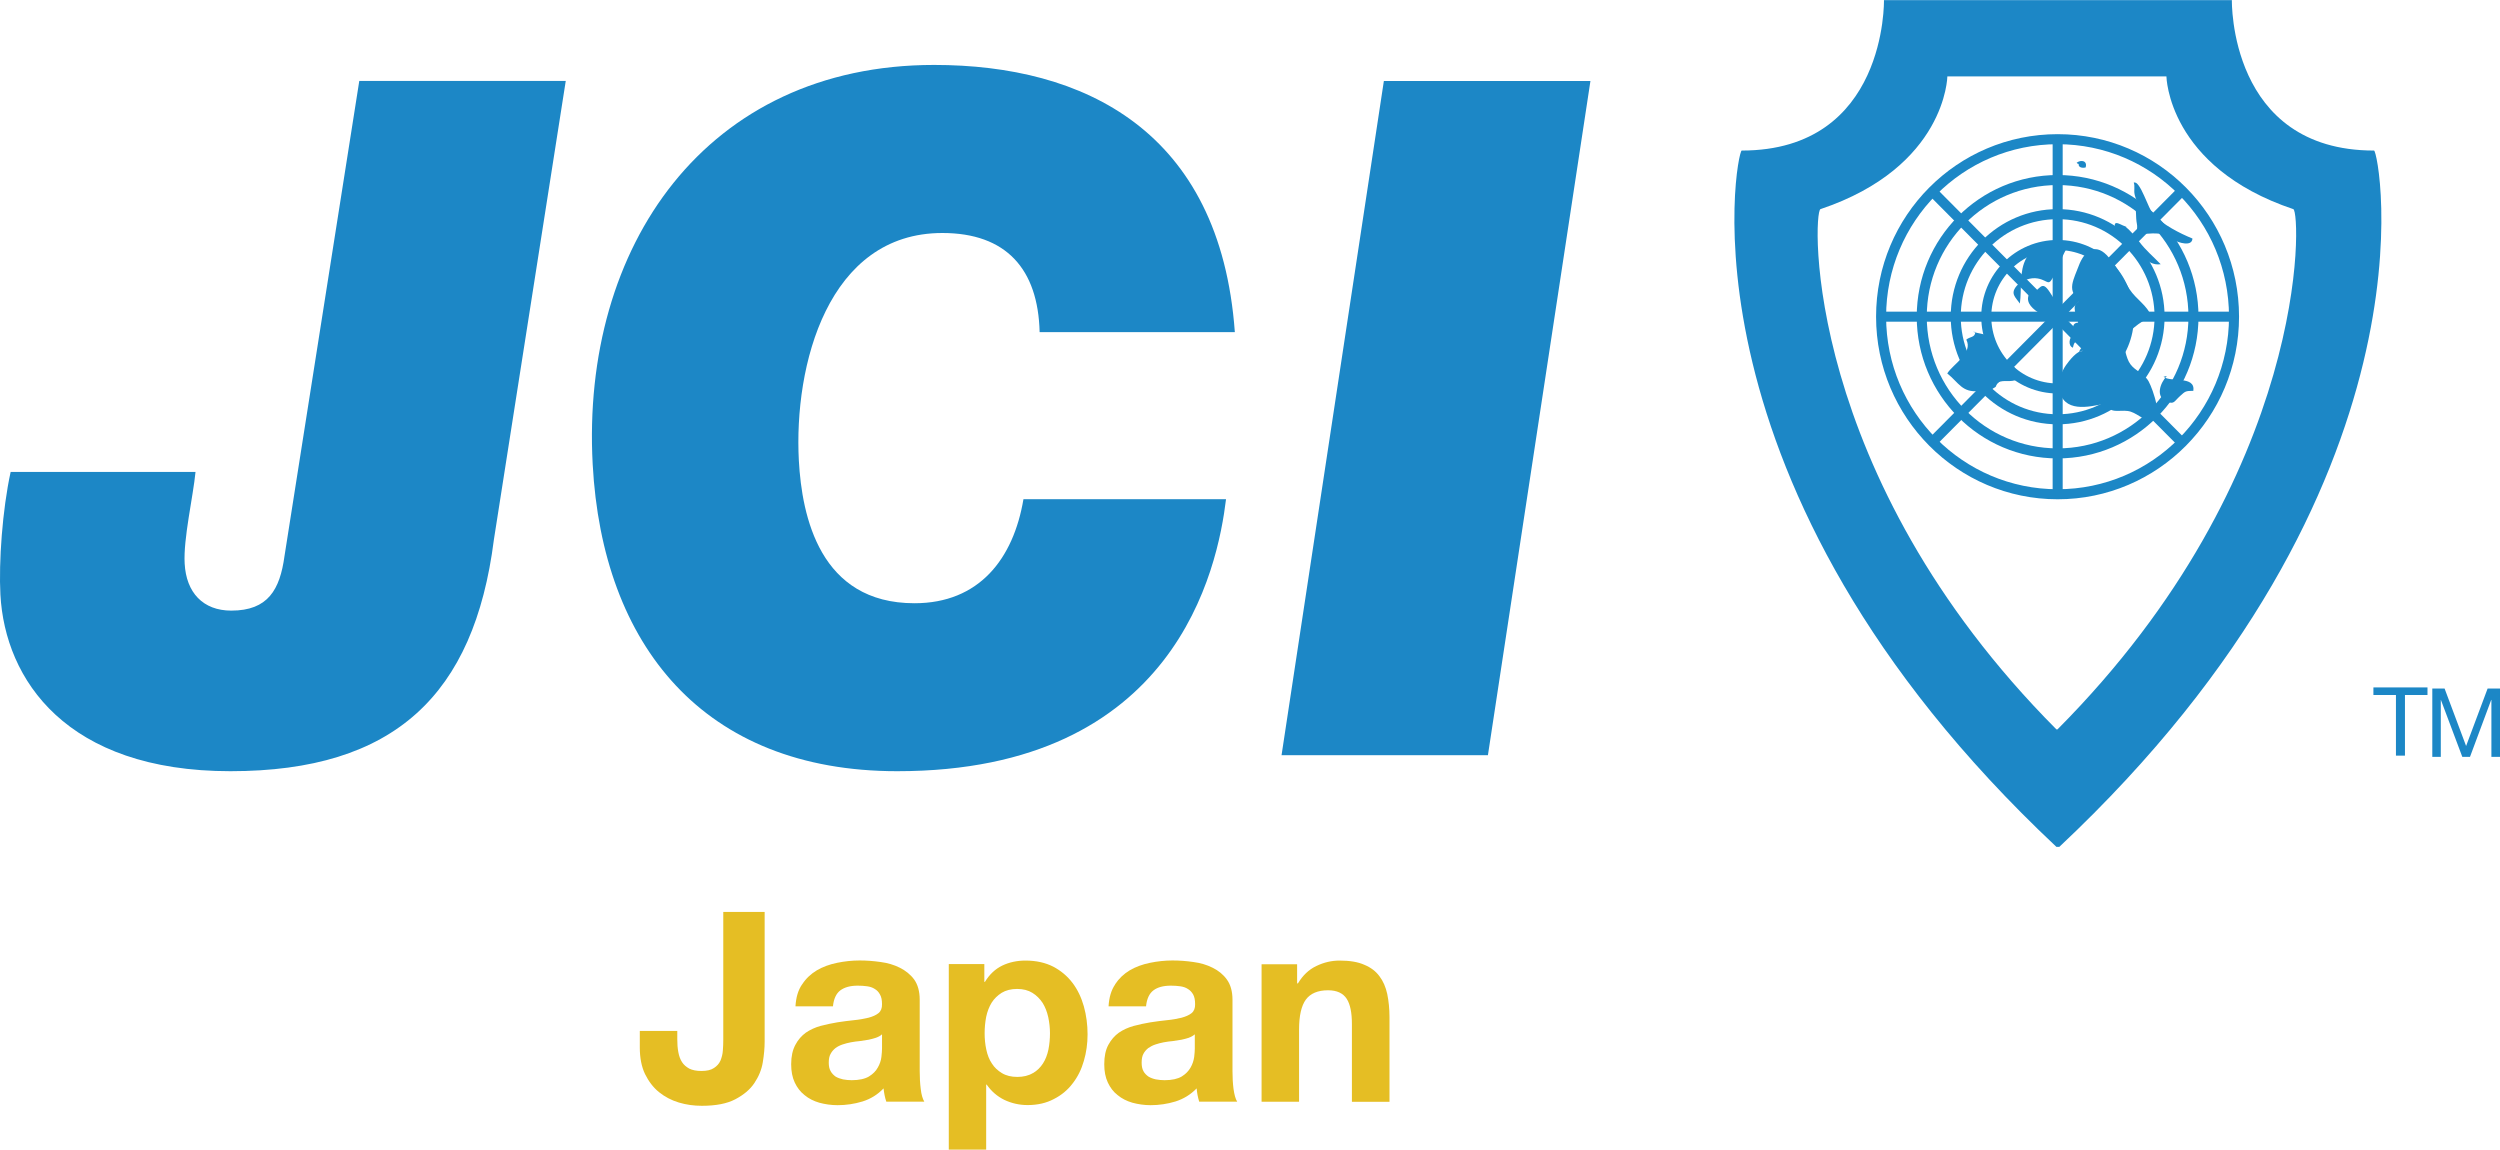
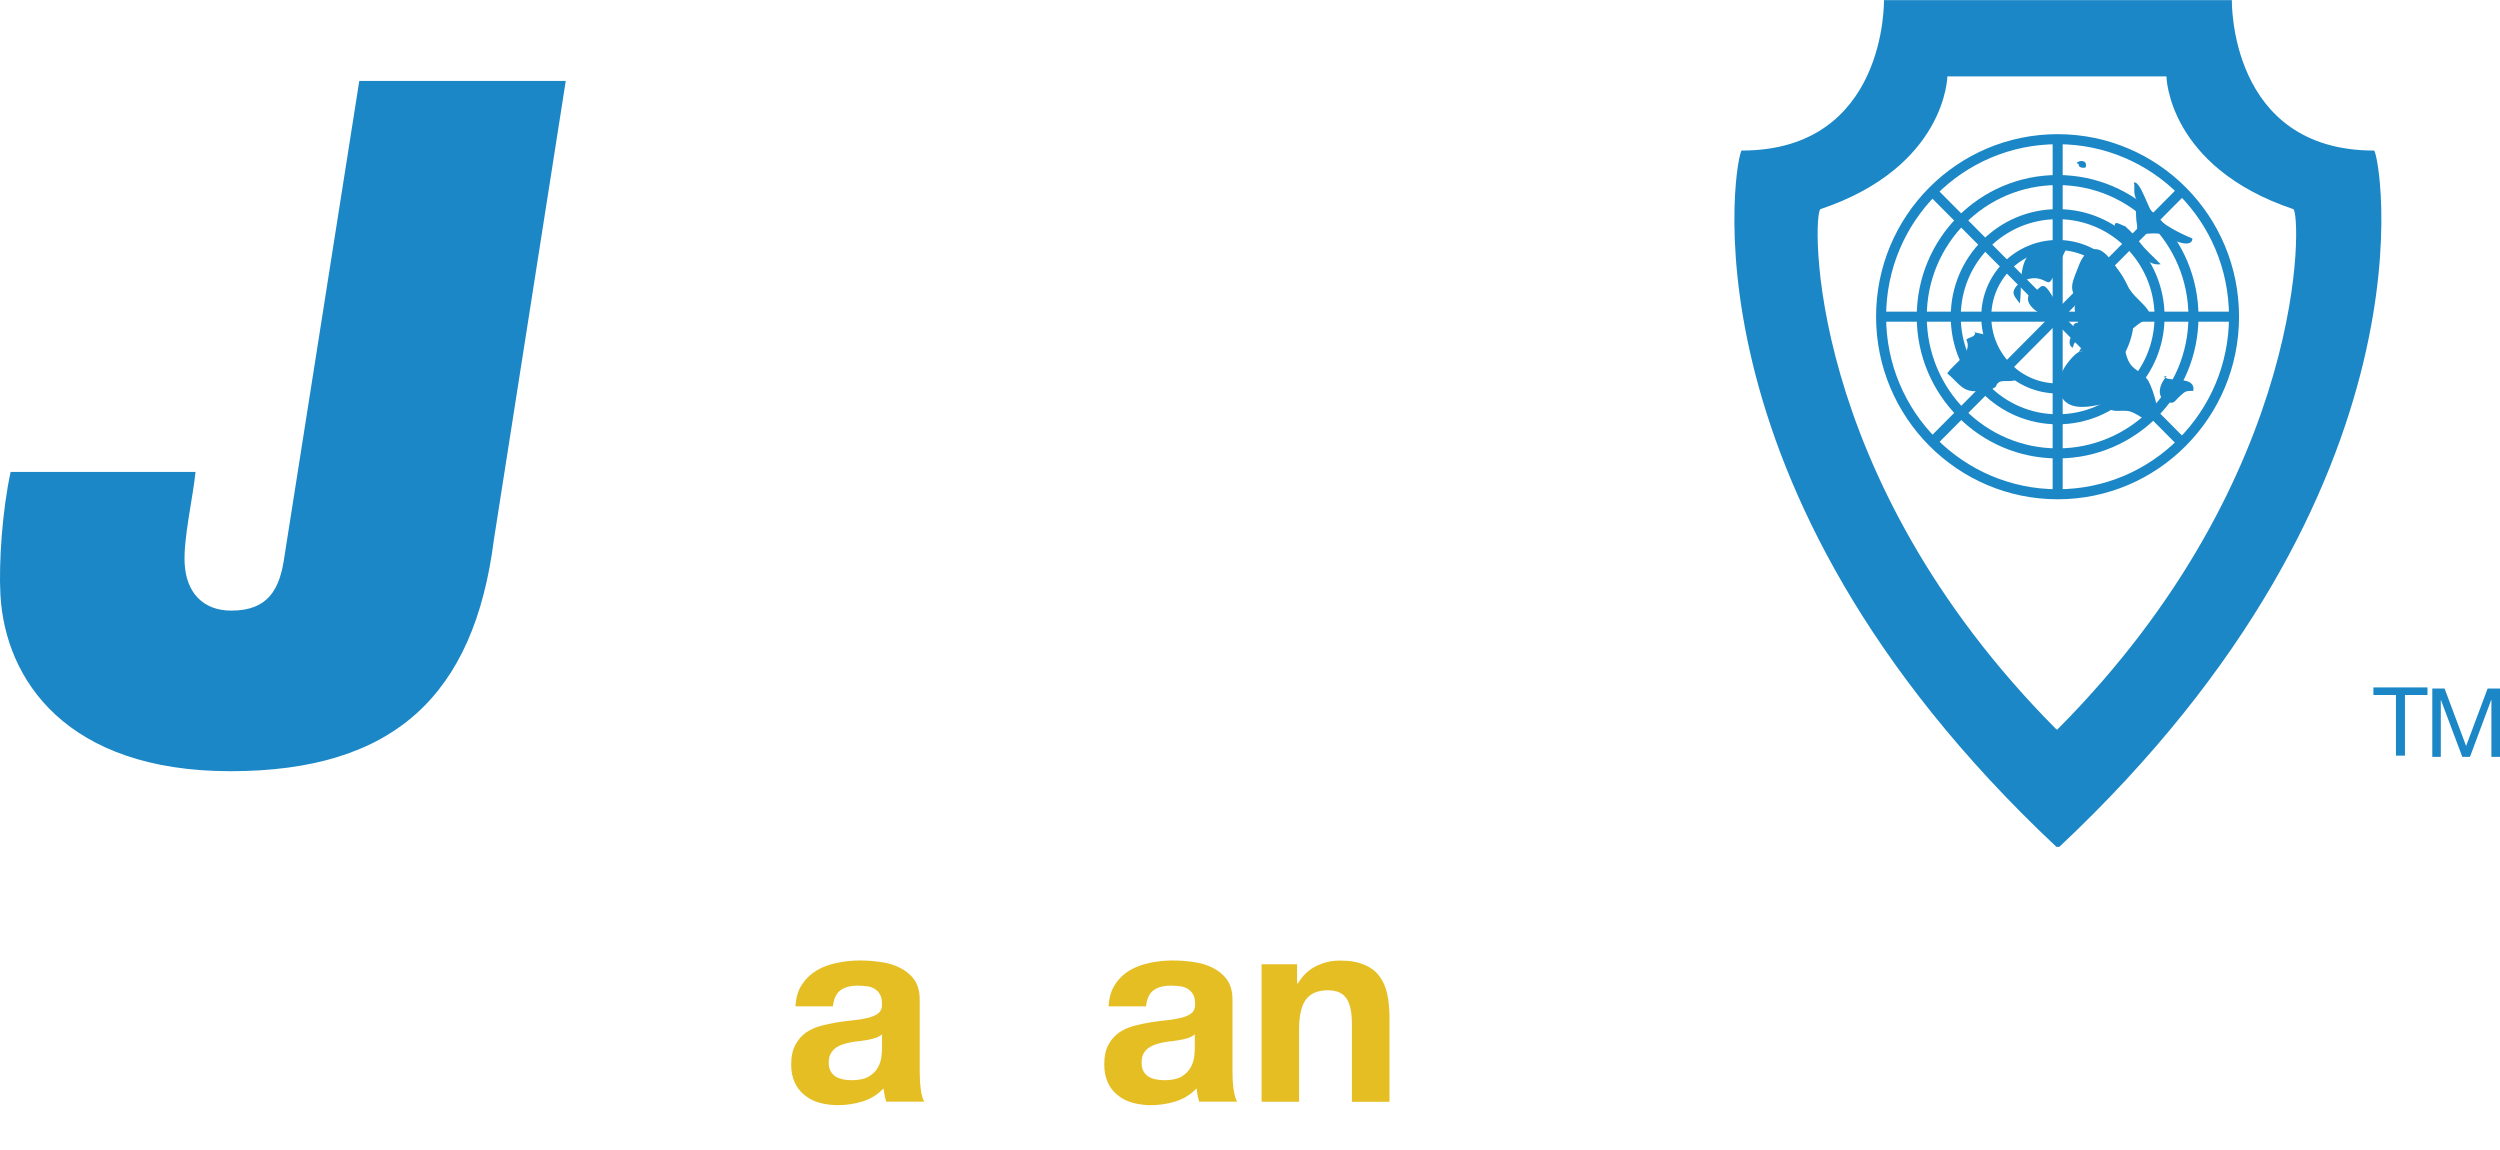
<svg xmlns="http://www.w3.org/2000/svg" id="_レイヤー_2" viewBox="0 0 244.1 112.26">
  <defs>
    <style>.cls-1{fill:#e5be24;}.cls-2{fill:none;stroke:#1c87c6;stroke-width:.98px;}.cls-3{fill-rule:evenodd;}.cls-3,.cls-4{fill:#1c87c6;}</style>
  </defs>
  <g id="_レイヤー_1-2">
    <path class="cls-4" d="M48.22,52.72c-1.93,15.11-9.69,22.58-25.72,22.58S.49,66.36.04,58.06c-.17-3.13.19-8.3,1-11.98h18.05c-.23,2.4-1.2,6.54-1.06,8.94.15,2.85,1.8,4.6,4.55,4.6,3.58,0,4.75-2.03,5.2-5.34l7.3-46.38h20.16l-7.02,44.81Z" />
-     <path class="cls-4" d="M119.71,48.74c-.82,6.75-4.89,26.56-32.1,26.56-18.97,0-28.79-12.35-29.74-29.96-1.15-21.3,11.09-39,33.34-39,14.57,0,27.93,6.37,29.36,26.09h-19.06c-.15-6.17-3.27-9.68-9.5-9.68-11.18,0-14.51,12.91-14.01,22.23.3,5.43,2.04,13.92,11.29,13.92,6.32,0,9.66-4.34,10.64-10.16h19.78Z" />
-     <polygon class="cls-4" points="135.12 7.91 155.29 7.91 145.28 73.74 125.13 73.74 135.12 7.91" />
    <polygon class="cls-4" points="233.94 67.86 231.74 67.86 231.74 67.12 237.02 67.12 237.02 67.86 234.82 67.86 234.82 73.78 233.94 73.78 233.94 67.86" />
    <path class="cls-3" d="M200.79,71.22c-24.78-24.91-23.79-50.55-23.04-50.8,12.27-4.12,12.39-12.96,12.39-12.96h21.39s.12,8.84,12.39,12.96c.75.25,1.74,25.89-23.03,50.8h-.09ZM200.79,82.69c-37.67-35.37-31.22-67.99-30.73-67.99,14.2,0,13.89-14.69,13.89-14.69h33.97s-.32,14.69,13.88,14.69c.5,0,6.93,32.62-30.73,67.99h-.29Z" />
    <path class="cls-3" d="M208.98,20.28c-.2-.41-.48-.88-.56-1.32-.08-.38.05-.78-.08-1.13.63-.26,1.42,2.61,1.94,3.14.96,1,2.51,1.79,3.79,2.32-.03.84-1.41.39-1.84.13-.8-.51-1.01-.63-2.04-.63-.33,0-.9.11-1.2-.06-.5-.3-.25-.4-.34-.84-.15-.76-.02-1.46-.24-2.2" />
    <path class="cls-3" d="M202.99,15.96c-.14.34.27.49.65.39.2-.65-.43-.79-.88-.46.05.03.1.09.16.15" />
    <path class="cls-3" d="M207.69,22.15c-.51-.06-1.41-.89-1.17.15.12.51.98.93,1.32,1.24.88.76,1.69,2.48,3.13,2.26-.71-.74-1.46-1.36-2.07-2.17-.43-.56-.88-1.12-1.45-1.57" />
    <path class="cls-3" d="M211.57,36.71c-.67.7-1.16,2.09.05,2.53.68.24.65-.04,1.25-.58.51-.46.51-.49,1.29-.5.21-1.51-2.2-.8-2.91-1.37" />
    <path class="cls-3" d="M197.22,29.64c.2-1.41-.1-3.16.64-4.45.56-.97,3.18-1.81,4.23-1.26-.25-.12-1.34,2.57-1.45,2.8-.68,1.39-.56.66-1.68.46-.67-.13-1.62.2-2.06.73-.63.76-.13,1.07.33,1.73" />
    <path class="cls-3" d="M198.38,28.33c-1.36,1.58,1.42,2.59,2.43,3.11.64-1.09-.11-2.06-.68-2.93-.82-1.26-.92-.16-1.81.17,0,.1-.04.11-.1.15" />
    <path class="cls-2" d="M218.13,30.92c0,9.58-7.72,17.34-17.22,17.34s-17.24-7.76-17.24-17.34,7.71-17.33,17.24-17.33,17.22,7.75,17.22,17.33Z" />
    <path class="cls-2" d="M214.17,30.92c0,7.38-5.94,13.35-13.26,13.35s-13.27-5.97-13.27-13.35,5.93-13.34,13.27-13.34,13.26,5.97,13.26,13.34Z" />
    <path class="cls-2" d="M210.86,30.92c0,5.54-4.46,10.02-9.95,10.02s-9.95-4.48-9.95-10.02,4.45-10.01,9.95-10.01,9.95,4.48,9.95,10.01Z" />
    <line class="cls-2" x1="213.03" y1="18.65" x2="188.64" y2="43.19" />
    <line class="cls-2" x1="213.01" y1="43.18" x2="188.62" y2="18.64" />
    <polygon class="cls-4" points="237.49 67.23 238.69 67.23 240.79 72.84 242.89 67.23 244.1 67.23 244.1 73.9 243.26 73.9 243.26 68.34 243.24 68.34 241.17 73.9 240.42 73.9 238.33 68.34 238.32 68.34 238.32 73.9 237.49 73.9 237.49 67.23" />
    <path class="cls-3" d="M206.87,33.29c.99-.84,1.98-1.91,3.22-2.35-.47-1.18-1.47-1.65-2.17-2.71-.73-1.12-1.31-2.39-2.23-3.33-1.2-1.22-2.21-.31-2.72,1.05-.21.58-.52,1.19-.63,1.82-.11.76.22,1.01.62,1.69-.79.39-.16,1.39-.05,2.04-.7.04-.46.7-.51,1.22-.36.22-.51,1.04,0,1.23.17-.9.45-.47.82-.32,0,0,.15.27.25.32.16.09.69,0,.89,0" />
    <line class="cls-2" x1="218.13" y1="30.92" x2="183.64" y2="30.92" />
    <path class="cls-2" d="M207.87,30.92c0,3.88-3.11,7.01-6.96,7.01s-6.97-3.13-6.97-7.01,3.12-7,6.97-7,6.96,3.13,6.96,7Z" />
    <path class="cls-3" d="M192.63,32.4c.48.15,1.4.23,1.79.56.41.35.66,1.36,1.06,1.82.65.76,1.72,1.03,1.52,2.25-.7.36-1.34,0-1.96.33-.13.07-.07.33-.22.44-.45.32-1.12.34-1.63.39-1.62.14-1.91-.8-3.06-1.73.58-.92,2.55-1.99,1.86-3.3.37-.31.86-.19.88-.75" />
    <path class="cls-3" d="M203.39,34.26c-.57-.06-1.36.96-1.67,1.4-.41.57-.79,1.6-.68,2.28.39,2.41,2.88,1.81,4.52,1.46.49,1.04,1.31.61,2.2.73.81.11,1.47.9,2.22.96,1.36.09.23-3.08-.18-3.84-.41-.76-1.31-1.03-1.79-1.69-.47-.64-.49-1.64-.88-2.38-.76-1.39-2.87-.2-3.74.65-.18.16-.31.28-.38.51" />
    <path class="cls-1" d="M126.65,94.15v1.87h.08c.47-.78,1.06-1.35,1.8-1.7.74-.36,1.5-.53,2.27-.53.98,0,1.78.13,2.41.41.63.26,1.12.63,1.48,1.12.36.47.61,1.05.76,1.73.14.69.22,1.44.22,2.27v8.26h-3.67v-7.59c0-1.1-.16-1.93-.51-2.47-.35-.54-.95-.83-1.82-.83-1,0-1.72.31-2.16.9-.45.61-.67,1.59-.67,2.95v7.03h-3.66v-13.42h3.47Z" />
    <path class="cls-1" d="M78.32,96.12c.37-.58.86-1.03,1.44-1.38.58-.34,1.24-.58,1.97-.73.73-.15,1.47-.23,2.21-.23.67,0,1.34.05,2.04.15.68.09,1.31.27,1.88.56.56.28,1.04.66,1.4,1.15.35.49.54,1.16.54,1.97v6.97c0,.6.03,1.19.1,1.74.06.56.19.98.35,1.25h-3.71c-.07-.21-.13-.42-.17-.64-.04-.22-.08-.44-.1-.66-.58.61-1.26,1.03-2.06,1.28-.79.24-1.6.36-2.42.36-.64,0-1.24-.09-1.79-.24-.55-.16-1.03-.4-1.44-.74-.41-.32-.73-.74-.96-1.23-.24-.51-.35-1.1-.35-1.79,0-.77.14-1.39.41-1.89.26-.5.61-.89,1.02-1.19.43-.29.9-.51,1.44-.66.54-.14,1.09-.26,1.64-.35.55-.08,1.09-.16,1.62-.21.53-.05,1-.14,1.42-.24.41-.11.73-.25.98-.45.24-.2.35-.49.34-.87,0-.41-.06-.71-.2-.95-.13-.24-.29-.41-.51-.54-.21-.14-.46-.22-.75-.26-.28-.04-.58-.06-.91-.06-.72,0-1.28.15-1.7.46-.41.31-.65.84-.72,1.56h-3.66c.05-.87.26-1.59.65-2.15M85.55,101.32c-.23.08-.48.14-.75.2-.26.05-.54.08-.84.13-.29.02-.58.07-.88.12-.27.05-.54.12-.81.21-.27.09-.5.21-.69.35-.2.16-.36.34-.48.57-.13.22-.18.51-.18.86,0,.32.05.6.18.82.12.23.29.39.49.54.21.12.45.21.72.27.28.05.55.08.85.08.72,0,1.29-.13,1.68-.36.39-.24.69-.54.87-.88.19-.33.31-.68.35-1.03.04-.35.06-.62.06-.83v-1.38c-.15.14-.35.25-.58.33" />
    <path class="cls-1" d="M108.87,96.12c.38-.58.86-1.03,1.44-1.38.58-.34,1.24-.58,1.97-.73.73-.15,1.47-.23,2.2-.23.67,0,1.36.05,2.04.15.68.09,1.31.27,1.88.56.57.28,1.04.66,1.39,1.15.36.49.55,1.16.55,1.97v6.97c0,.6.03,1.19.1,1.74.08.56.19.98.36,1.25h-3.71c-.06-.21-.12-.42-.16-.64-.04-.22-.07-.44-.09-.66-.59.61-1.28,1.03-2.07,1.28-.79.24-1.6.36-2.42.36-.63,0-1.22-.09-1.78-.24-.55-.16-1.03-.4-1.44-.74-.42-.32-.73-.74-.96-1.23-.24-.51-.35-1.1-.35-1.79,0-.77.13-1.39.4-1.89.27-.5.61-.89,1.03-1.19.42-.29.91-.51,1.45-.66.53-.14,1.08-.26,1.63-.35.55-.08,1.09-.16,1.62-.21.53-.05,1-.14,1.42-.24.4-.11.73-.25.98-.45.24-.2.35-.49.34-.87,0-.41-.06-.71-.19-.95-.14-.24-.3-.41-.52-.54-.21-.14-.46-.22-.75-.26-.28-.04-.58-.06-.91-.06-.72,0-1.29.15-1.7.46-.41.31-.65.84-.72,1.56h-3.66c.05-.87.26-1.59.65-2.15M116.1,101.32c-.23.08-.48.14-.75.2-.26.05-.54.08-.84.13-.29.02-.58.07-.88.12-.27.05-.54.12-.81.21-.27.09-.5.21-.7.35-.2.16-.36.34-.48.57-.12.22-.17.51-.17.86,0,.32.05.6.17.82.12.23.29.39.5.54.2.12.44.21.72.27.27.05.56.08.85.08.72,0,1.28-.13,1.67-.36.39-.24.68-.54.87-.88.19-.33.3-.68.35-1.03.04-.35.06-.62.06-.83v-1.38c-.16.14-.35.25-.58.33" />
-     <path class="cls-1" d="M74.48,103.72c-.12.73-.4,1.4-.83,2.04-.42.63-1.04,1.14-1.85,1.57-.81.43-1.9.64-3.27.64-.78,0-1.52-.1-2.25-.32-.73-.22-1.37-.56-1.93-1.01-.57-.46-1.02-1.06-1.37-1.77-.34-.71-.51-1.58-.51-2.6v-1.61h3.66v.82c0,.45.03.87.1,1.24.07.39.19.72.36.98.17.27.41.47.71.64.3.15.7.23,1.18.23.53,0,.94-.09,1.23-.29.3-.19.51-.44.64-.73.12-.31.21-.63.23-.99.03-.35.04-.71.04-1.03v-12.49h4.04v12.68c0,.6-.06,1.27-.18,1.99" />
-     <path class="cls-1" d="M96.11,94.14v1.73h.06c.44-.73,1.01-1.26,1.69-1.59.69-.33,1.45-.49,2.27-.49,1.05,0,1.95.21,2.7.59.76.4,1.39.93,1.89,1.59.5.66.86,1.42,1.11,2.3.24.87.36,1.78.36,2.73,0,.9-.12,1.76-.36,2.58-.24.84-.6,1.57-1.1,2.21-.48.64-1.1,1.15-1.83,1.52-.73.39-1.59.59-2.56.59-.82,0-1.59-.18-2.28-.51-.69-.34-1.27-.84-1.72-1.49h-.05v6.35h-3.65v-18.12h3.48ZM100.86,104.78c.41-.24.73-.56.98-.95.24-.37.42-.83.53-1.36.1-.51.15-1.04.15-1.58s-.06-1.06-.17-1.58c-.12-.53-.3-.99-.55-1.39-.27-.4-.59-.73-1-.98-.4-.25-.9-.38-1.49-.38s-1.1.13-1.51.38c-.4.26-.73.57-.98.97-.24.39-.42.86-.53,1.38-.1.52-.15,1.06-.15,1.6s.05,1.07.16,1.58c.11.53.29.99.54,1.36.25.4.59.71.99.95.41.25.92.37,1.5.37s1.1-.12,1.51-.37" />
    <line class="cls-2" x1="200.91" y1="13.56" x2="200.91" y2="48.26" />
  </g>
</svg>